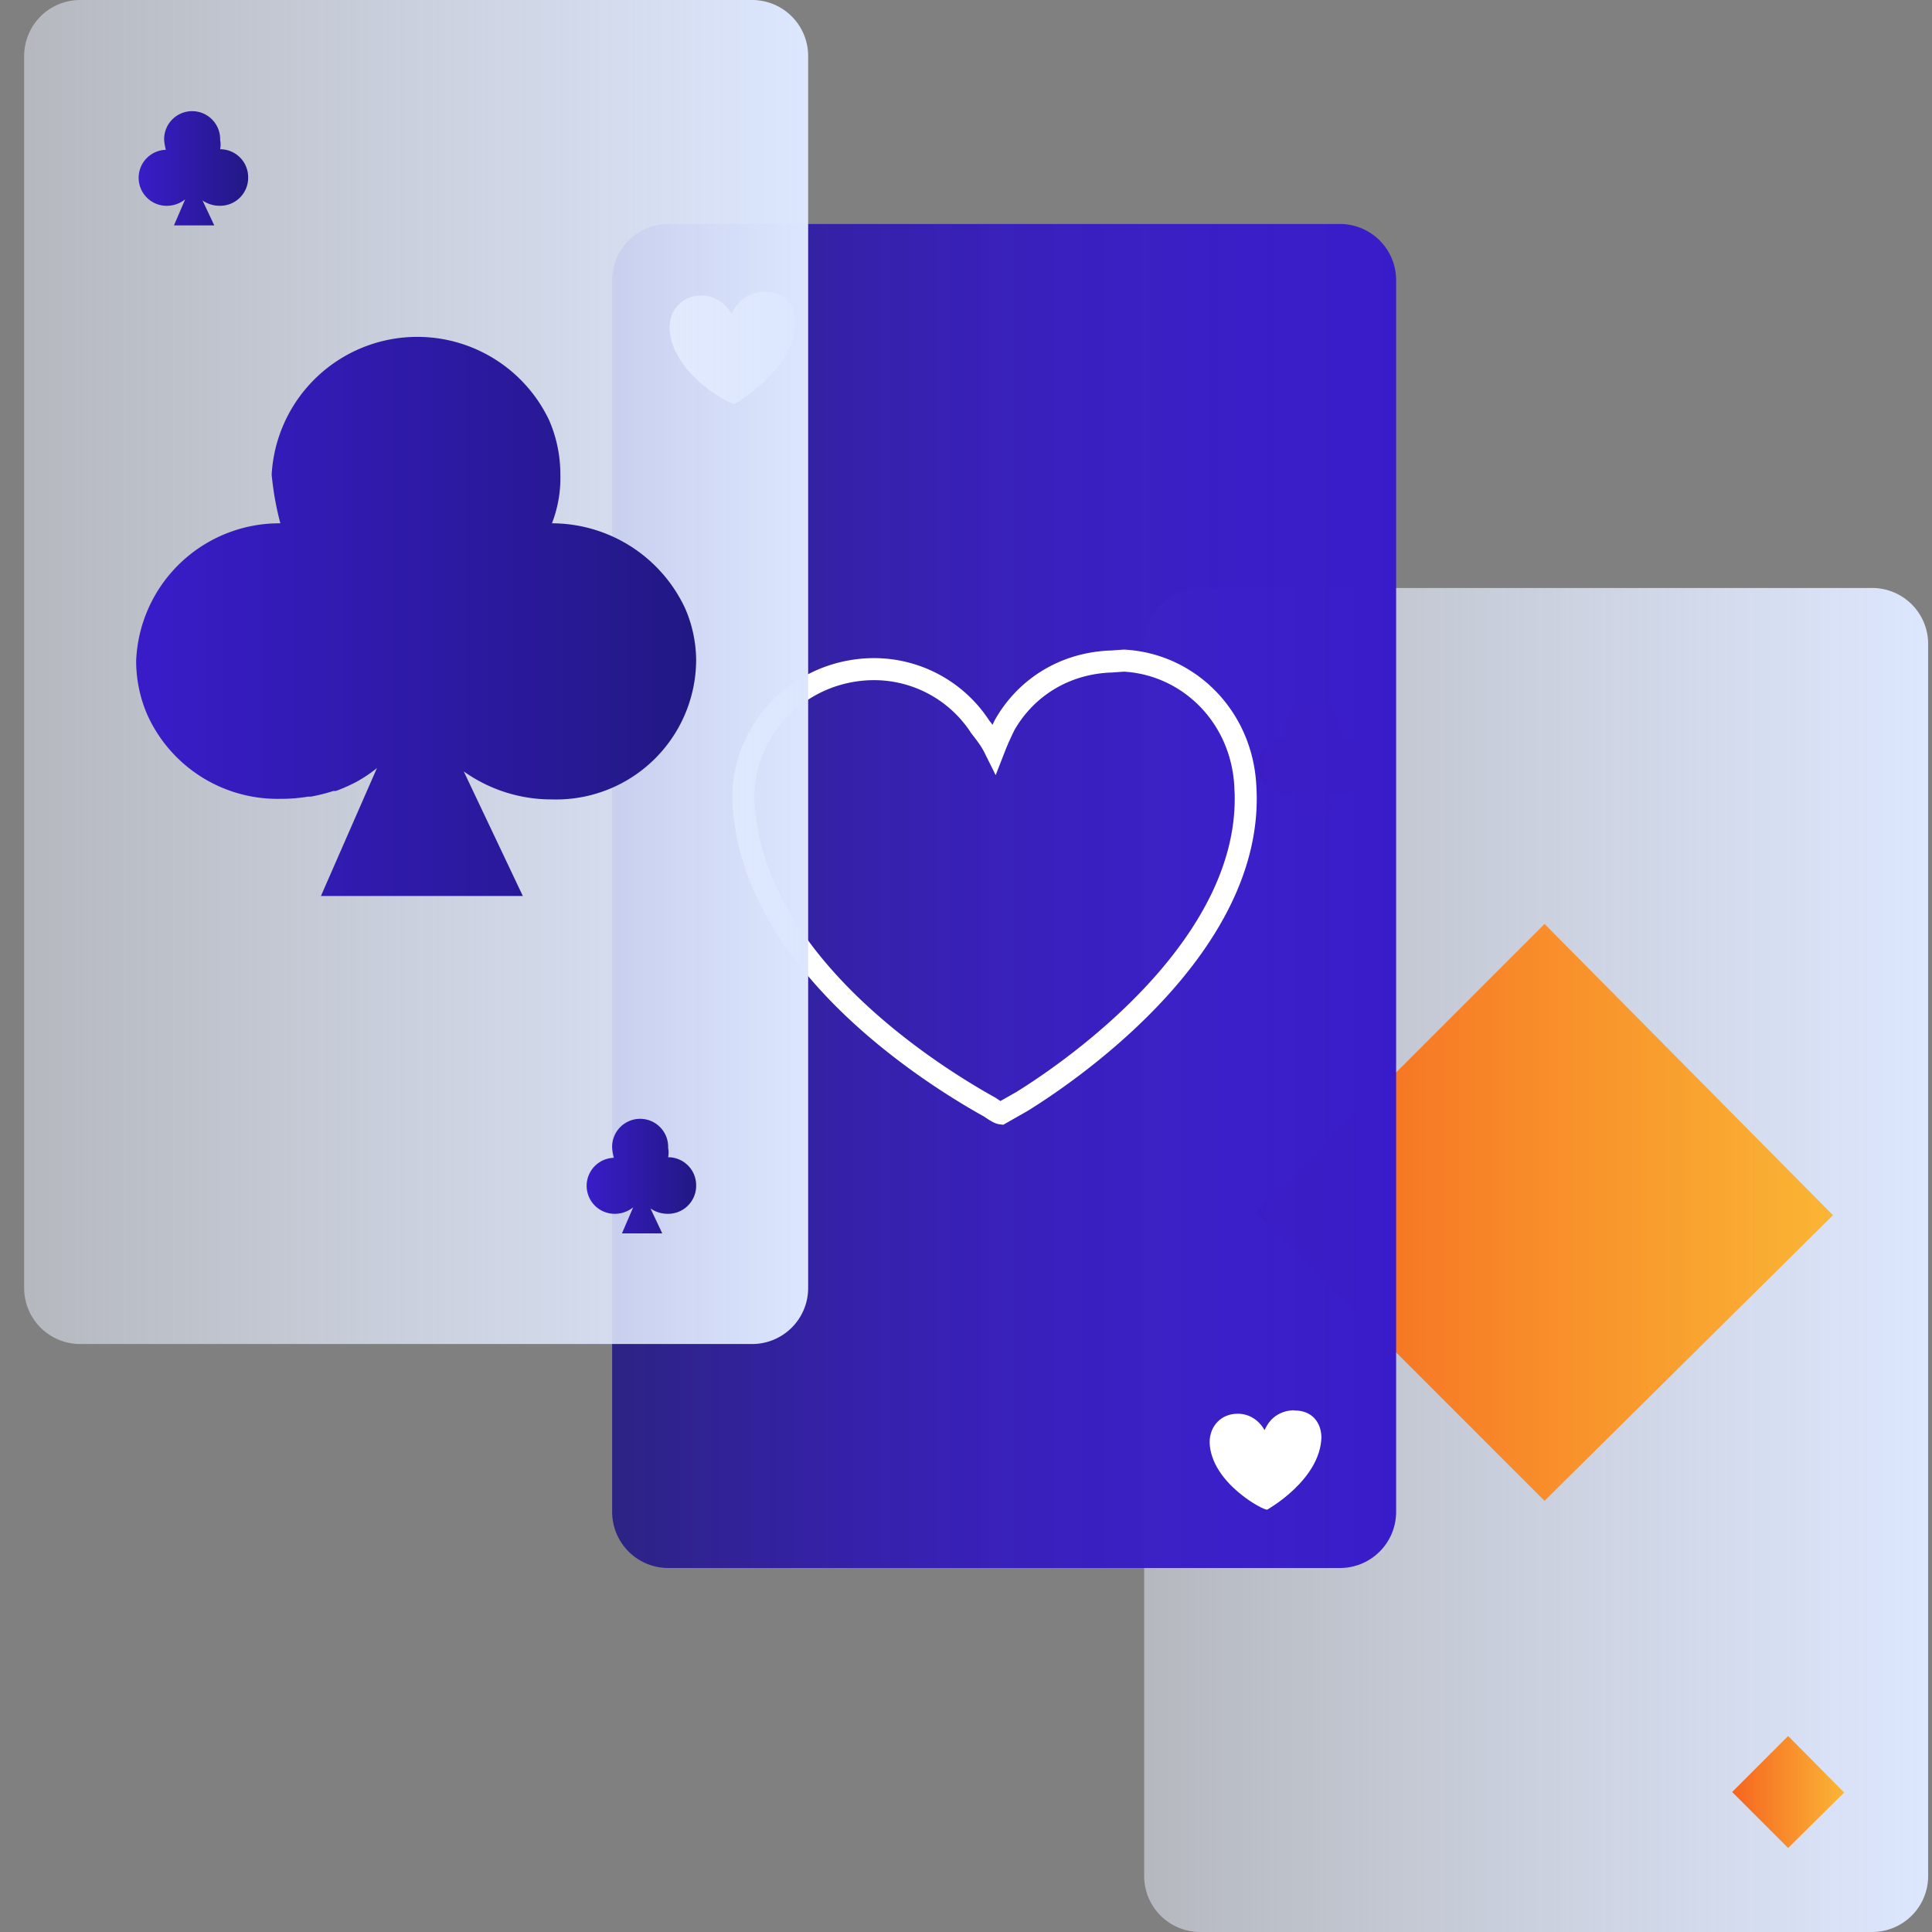
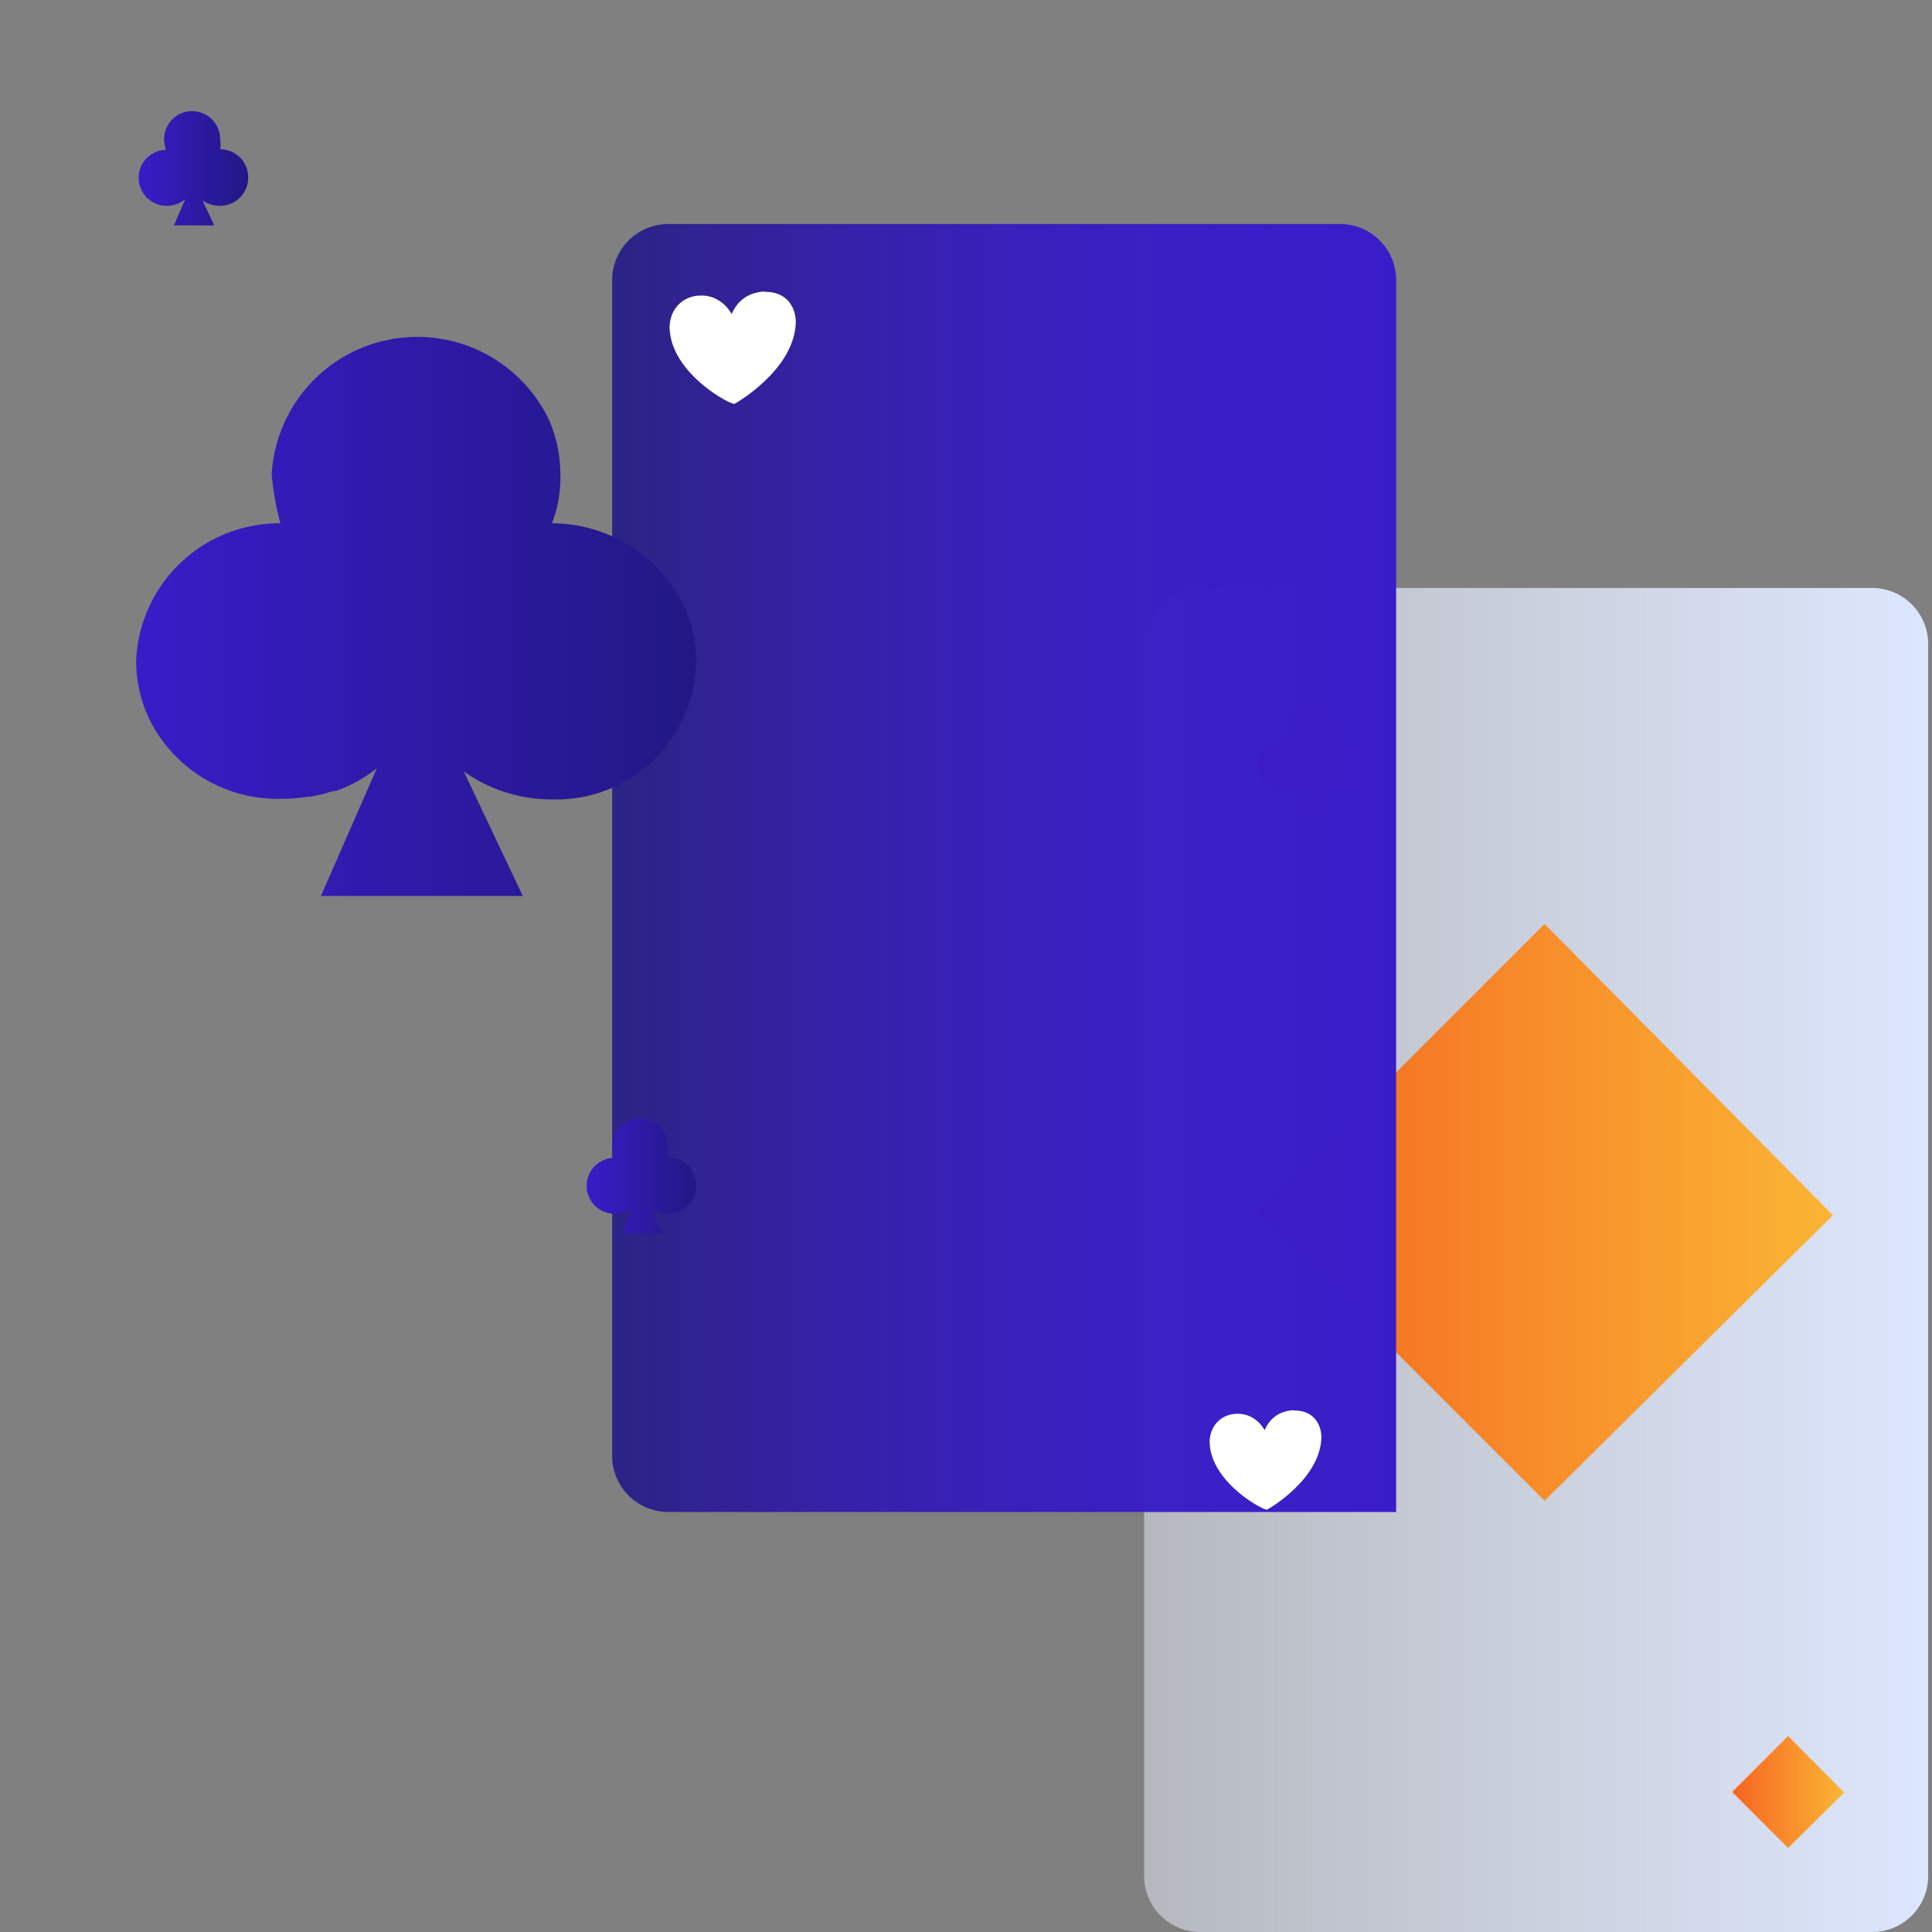
<svg xmlns="http://www.w3.org/2000/svg" width="80" height="80" fill="none">
  <rect width="100%" height="100%" fill="#808080" stroke="none" />
  <path d="M77.522 24.348H49.696a2.319 2.319 0 00-2.319 2.319V77.68A2.319 2.319 0 0049.696 80h27.826a2.319 2.319 0 002.319-2.319V26.667a2.319 2.319 0 00-2.32-2.32z" fill="url(#paint0_linear)" />
  <path d="M55.493 30.527a1.021 1.021 0 000-.382 1.16 1.16 0 00-2.32 0c.012.137.035.273.07.406a1.159 1.159 0 100 2.319c.29.008.573-.087.8-.267l-.463 1.078h1.67l-.488-1.032c.215.147.47.224.73.22a1.159 1.159 0 001.16-1.159 1.159 1.159 0 00-1.16-1.183z" fill="url(#paint1_linear)" />
  <path d="M75.899 50.319L63.957 38.26 52.015 50.203l11.942 11.942 11.942-11.826z" fill="url(#paint2_linear)" />
-   <path d="M27.666 9.275h27.827a2.326 2.326 0 012.318 2.32v51.014a2.326 2.326 0 01-2.318 2.319H27.666a2.326 2.326 0 01-2.318-2.32V11.595a2.326 2.326 0 012.319-2.319z" fill="url(#paint3_linear)" />
+   <path d="M27.666 9.275h27.827a2.326 2.326 0 012.318 2.32v51.014H27.666a2.326 2.326 0 01-2.318-2.32V11.595a2.326 2.326 0 012.319-2.319z" fill="url(#paint3_linear)" />
  <path d="M31.714 12.085l-.098-.013c-.505.036-1.035.269-1.319.932-.245-.431-.7-.789-1.302-.766-.701.01-1.269.538-1.27 1.338.056 1.907 2.587 3.23 2.698 3.143 0 0 2.476-1.384 2.53-3.376-.01-.702-.44-1.256-1.24-1.258z" fill="url(#paint4_linear)" />
  <path d="M53.62 58.405l-.088-.01c-.446.03-.915.237-1.167.824-.217-.382-.619-.698-1.153-.678-.62.01-1.122.477-1.124 1.184.05 1.688 2.29 2.859 2.389 2.783 0 0 2.192-1.225 2.24-2.99-.01-.62-.39-1.11-1.098-1.113z" fill="url(#paint5_linear)" />
-   <path d="M51.569 32.596c.378 6.447-6.979 11.608-9.258 13.017l-.862.49c-.099-.012-.283-.136-.467-.26-2.334-1.297-9.84-5.952-10.192-12.596-.129-2.916 2.19-5.42 5.204-5.536a5.245 5.245 0 014.595 2.386h0c.258.332.43.554.589.874.148-.38.284-.663.42-.946h0c.902-1.585 2.528-2.577 4.435-2.634l.505-.036c2.681.142 4.903 2.325 5.03 5.24z" stroke="#fff" stroke-width=".912" />
-   <path d="M31.145 0H3.319A2.319 2.319 0 001 2.319v51.014a2.319 2.319 0 002.319 2.32h27.826a2.319 2.319 0 002.319-2.32V2.32A2.319 2.319 0 0031.144 0z" fill="url(#paint6_linear)" />
  <path d="M9.116 6.18a1.02 1.02 0 000-.383 1.16 1.16 0 10-2.319 0c.011.137.035.273.07.406a1.16 1.16 0 000 2.319c.29.008.573-.086.8-.267l-.464 1.078h1.67l-.487-1.032c.215.147.47.224.73.22a1.16 1.16 0 001.16-1.159 1.159 1.159 0 00-1.16-1.182z" fill="url(#paint7_linear)" />
  <path d="M27.666 47.919a1.021 1.021 0 000-.383 1.16 1.16 0 10-2.318 0c.01.137.034.273.07.406a1.16 1.16 0 000 2.319c.289.008.572-.086.8-.267l-.465 1.078h1.67l-.487-1.031c.215.147.47.224.73.22a1.16 1.16 0 001.16-1.16 1.159 1.159 0 00-1.16-1.182z" fill="url(#paint8_linear)" />
  <path d="M28.35 25.148a6.098 6.098 0 00-5.495-3.479 5.193 5.193 0 00.348-2.017 5.61 5.61 0 00-.464-2.25 6.041 6.041 0 00-11.49 2.25c.064.681.184 1.356.36 2.017a5.936 5.936 0 00-5.971 5.682c-.002.773.155 1.54.463 2.249a5.913 5.913 0 005.508 3.478 6.84 6.84 0 001.16-.093h.115c.31-.058.616-.135.916-.231h.104c.303-.11.598-.242.882-.395a5.69 5.69 0 00.823-.556l-2.32 5.298h8.36l-2.446-5.159a6.25 6.25 0 003.652 1.16 5.797 5.797 0 005.971-5.751 5.449 5.449 0 00-.475-2.203z" fill="url(#paint9_linear)" />
  <path d="M76.362 74.225l-2.319-2.341-2.318 2.319 2.318 2.319 2.32-2.297z" fill="url(#paint10_linear)" />
  <defs>
    <linearGradient id="paint0_linear" x1="47.377" y1="52.174" x2="79.841" y2="52.174" gradientUnits="userSpaceOnUse">
      <stop stop-color="#EAF0FD" stop-opacity=".5" />
      <stop offset="1" stop-color="#DCE6FD" />
    </linearGradient>
    <linearGradient id="paint1_linear" x1="52.014" y1="31.304" x2="56.652" y2="31.304" gradientUnits="userSpaceOnUse">
      <stop stop-color="#F66420" />
      <stop offset="1" stop-color="#FCB32B" stop-opacity=".95" />
    </linearGradient>
    <linearGradient id="paint2_linear" x1="52.015" y1="50.204" x2="75.899" y2="50.204" gradientUnits="userSpaceOnUse">
      <stop stop-color="#F66420" />
      <stop offset="1" stop-color="#FCB32B" stop-opacity=".95" />
    </linearGradient>
    <linearGradient id="paint3_linear" x1="25.371" y1="37.125" x2="57.835" y2="37.125" gradientUnits="userSpaceOnUse">
      <stop stop-color="#221884" stop-opacity=".9" />
      <stop offset=".11" stop-color="#281994" stop-opacity=".91" />
      <stop offset=".3" stop-color="#2F1AAC" stop-opacity=".93" />
      <stop offset=".5" stop-color="#351BBD" stop-opacity=".95" />
      <stop offset=".72" stop-color="#381CC7" stop-opacity=".97" />
      <stop offset="1" stop-color="#391CC9" />
    </linearGradient>
    <linearGradient id="paint4_linear" x1="30.73" y1="11.951" x2="29.531" y2="16.583" gradientUnits="userSpaceOnUse">
      <stop stop-color="#fff" />
      <stop offset="1" stop-color="#fff" />
    </linearGradient>
    <linearGradient id="paint5_linear" x1="52.748" y1="58.287" x2="51.687" y2="62.387" gradientUnits="userSpaceOnUse">
      <stop stop-color="#fff" />
      <stop offset="1" stop-color="#fff" />
    </linearGradient>
    <linearGradient id="paint6_linear" x1="1" y1="27.826" x2="33.464" y2="27.826" gradientUnits="userSpaceOnUse">
      <stop stop-color="#EAF0FD" stop-opacity=".5" />
      <stop offset="1" stop-color="#DCE6FD" />
    </linearGradient>
    <linearGradient id="paint7_linear" x1="5.709" y1="6.986" x2="10.276" y2="6.986" gradientUnits="userSpaceOnUse">
      <stop stop-color="#391CC9" />
      <stop offset="1" stop-color="#221884" />
    </linearGradient>
    <linearGradient id="paint8_linear" x1="24.26" y1="48.725" x2="28.826" y2="48.725" gradientUnits="userSpaceOnUse">
      <stop stop-color="#391CC9" />
      <stop offset="1" stop-color="#221884" />
    </linearGradient>
    <linearGradient id="paint9_linear" x1="5.647" y1="25.525" x2="28.826" y2="25.525" gradientUnits="userSpaceOnUse">
      <stop stop-color="#391CC9" />
      <stop offset="1" stop-color="#221884" />
    </linearGradient>
    <linearGradient id="paint10_linear" x1="71.725" y1="74.203" x2="76.362" y2="74.203" gradientUnits="userSpaceOnUse">
      <stop stop-color="#F66420" />
      <stop offset="1" stop-color="#FCB32B" stop-opacity=".95" />
    </linearGradient>
  </defs>
</svg>